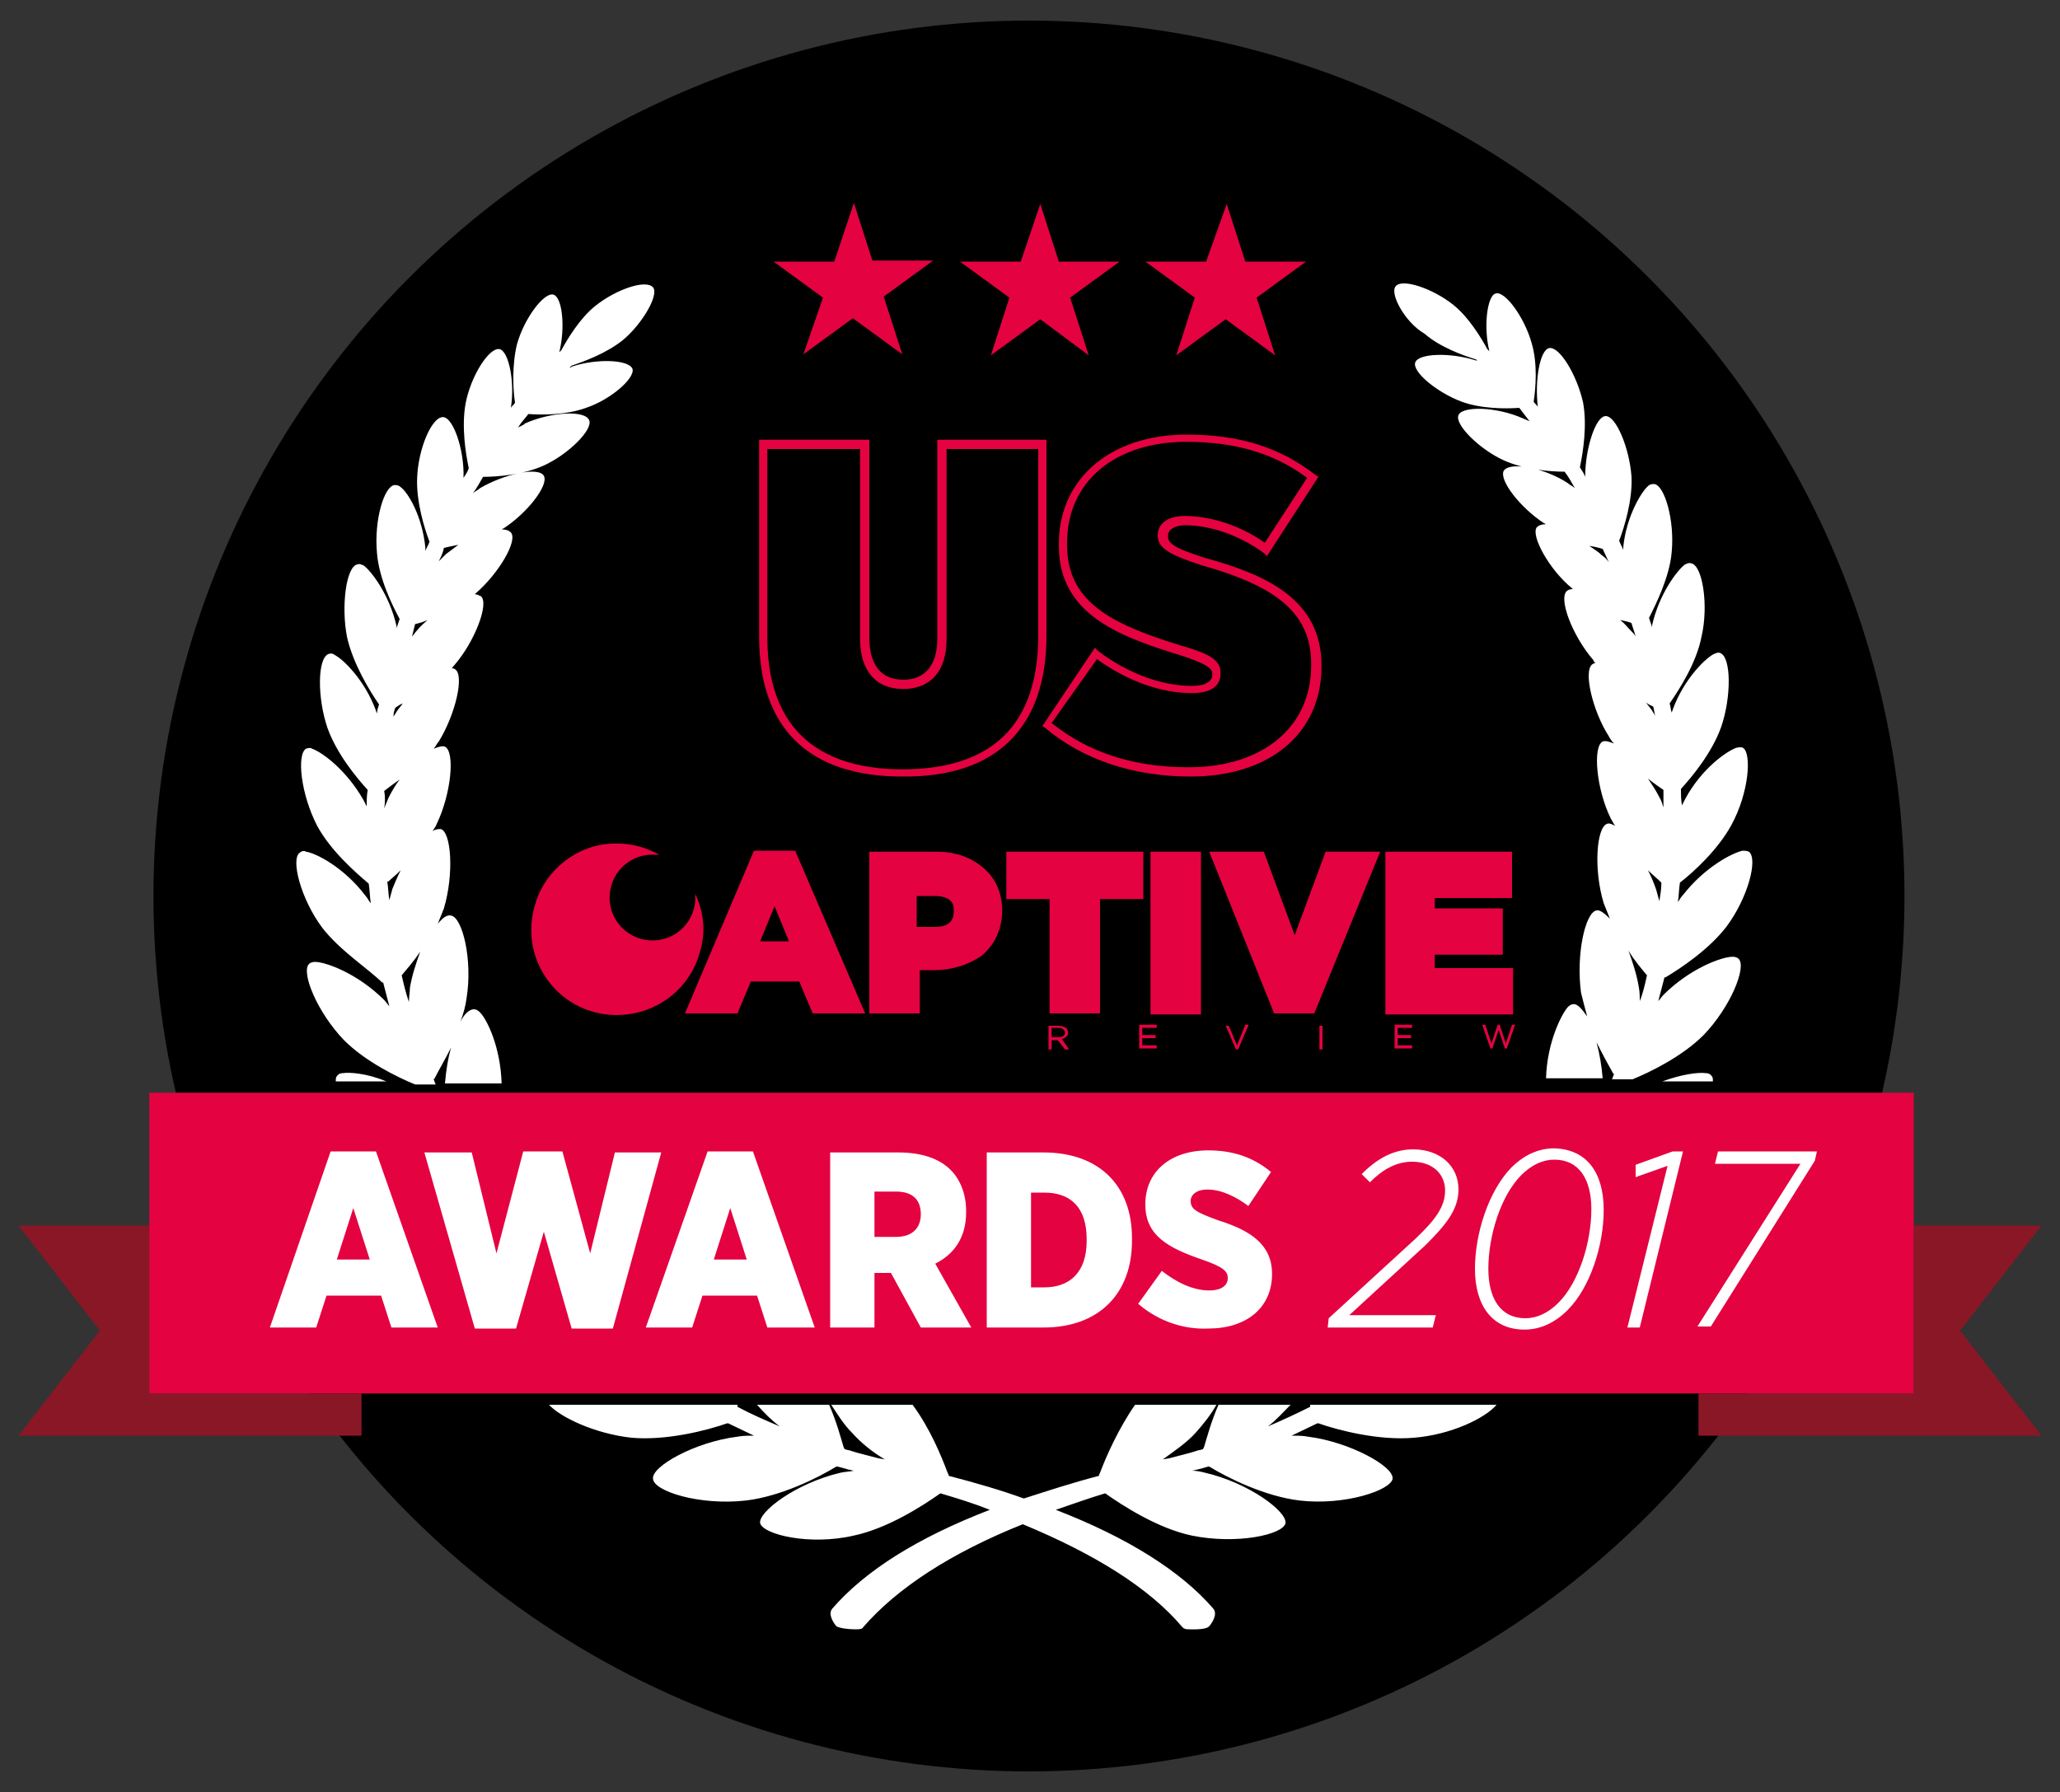
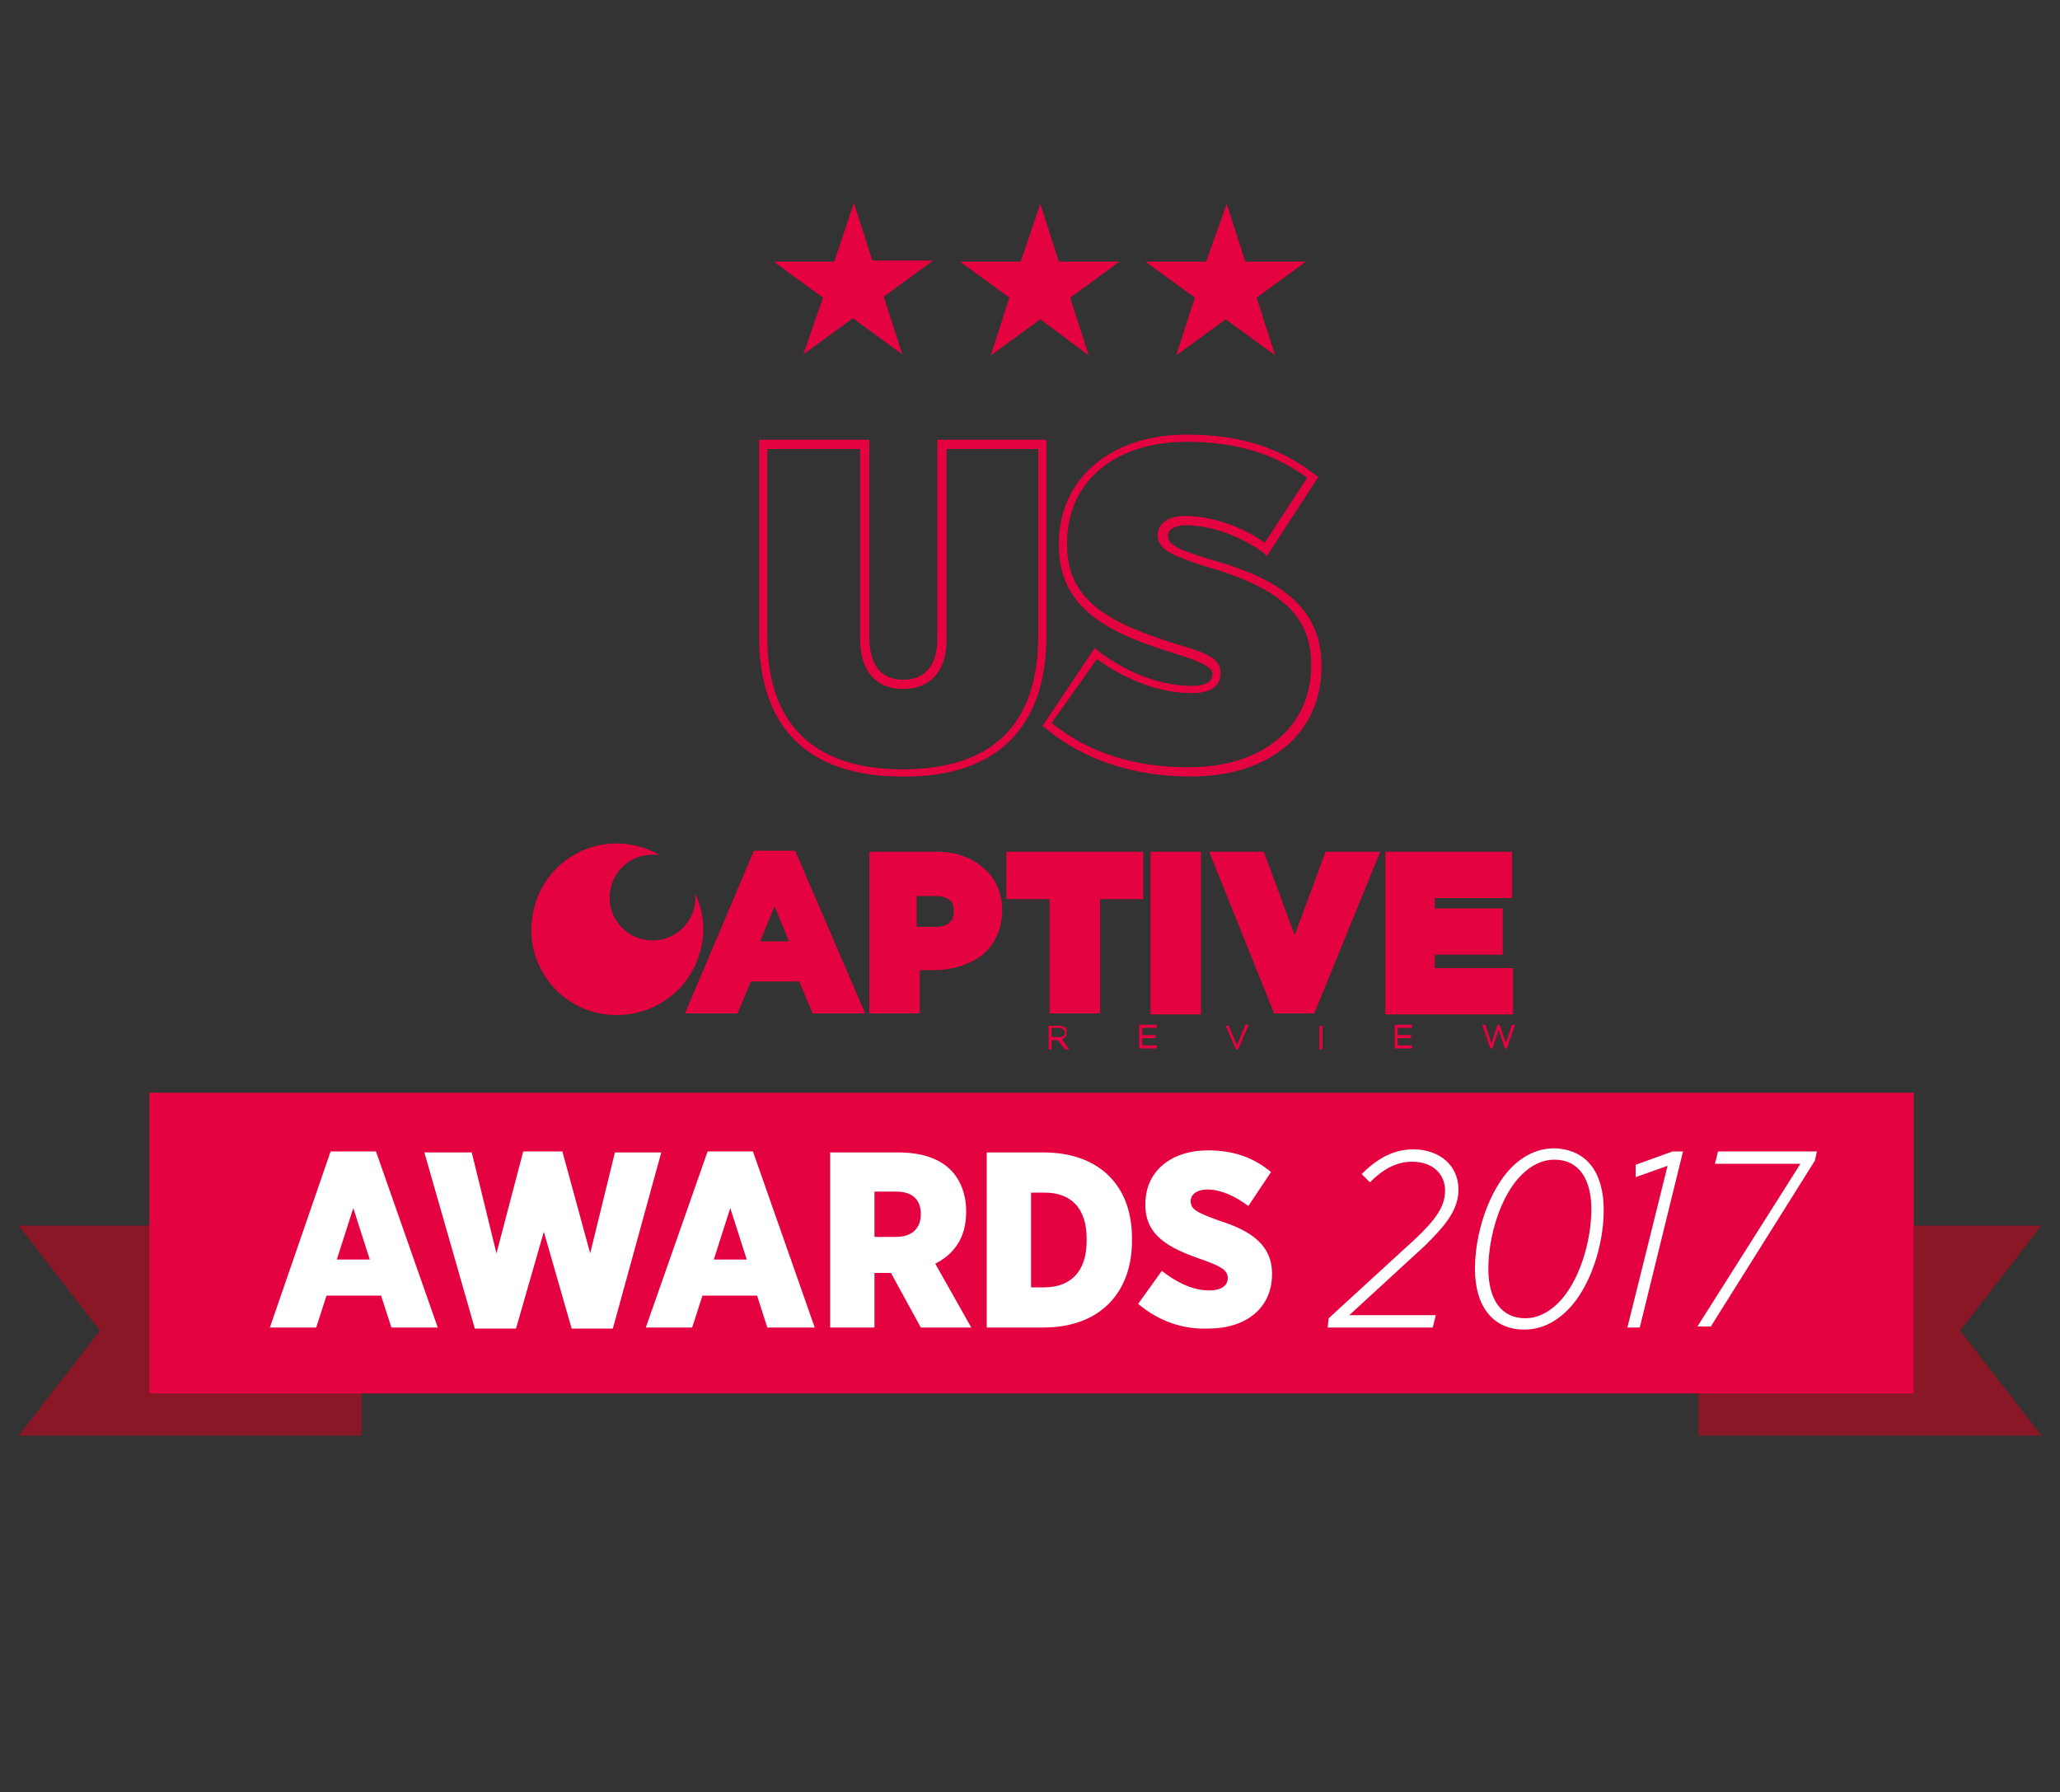
<svg xmlns="http://www.w3.org/2000/svg" version="1.1" id="ZONE_6" x="0px" y="0px" viewBox="0 0 200 174" style="enable-background:new 0 0 200 174;" xml:space="preserve">
  <rect x="0" y="0" width="200" height="174" fill="#333333" stroke="none" />
  <style type="text/css">
	.st0{fill:#FFFFFF;}
	.st1{fill:#8A1726;}
	.st2{fill:#E40240;}
</style>
  <g>
-     <circle cx="99.9" cy="87" r="85" />
-     <path class="st0" d="M37.5,105h-4.9c0-0.2,0-0.4,0.1-0.5c0.2-0.3,0.5-0.3,0.6-0.3C33.9,104.1,35.6,104.2,37.5,105z M166.2,104.5   c-0.2-0.3-0.5-0.3-0.6-0.3c-0.7-0.1-2.3,0.1-4.2,0.8h4.9C166.3,104.8,166.3,104.6,166.2,104.5z M127.2,136.4   C127.2,136.4,127.2,136.4,127.2,136.4l0,0.2c-1.4,0.7-2.7,1.3-4.1,1.9c0.8-0.6,1.5-1.4,2.2-2.1h-7c-0.7,1.6-1.1,3.1-1.4,4.1   l-0.1,0.2c-0.2,0.1-0.5,0.1-0.7,0.2c-0.6,0.2-1.5,0.4-2.6,0.7l-0.6,0.1c1.1-0.8,2.3-1.6,3.2-2.6c0.8-0.9,1.5-1.8,2-2.7h-7.9   c-1.6,2.3-2.8,5-3.4,6.6l-0.1,0.2c0,0,0,0.1,0,0.1c-2.7,0.7-5.1,1.5-7.3,2.2c-2.2-0.8-4.6-1.5-7.3-2.2c0,0,0-0.1,0-0.1L92,143   c-0.6-1.6-1.7-4.3-3.4-6.6h-7.9c0.6,0.9,1.2,1.9,2,2.7c0.9,1,2,1.9,3.2,2.6l-0.6-0.1c-1.1-0.3-2-0.5-2.6-0.7   c-0.2-0.1-0.5-0.1-0.7-0.2l-0.1-0.2c-0.3-1-0.7-2.5-1.4-4.1h-7c0.7,0.8,1.4,1.5,2.2,2.1c-1.4-0.6-2.8-1.2-4.1-1.9l0-0.2   c0,0,0,0,0,0H53.3c1.1,1.2,4.4,2.8,8,3.2c3.4,0.3,7.3-0.7,9.3-1.4l0.1,0c0.8,0.4,1.7,0.8,2.5,1.2c-0.5,0-1.1,0-1.6,0.1   c-4.1,0.5-8.4,2.9-8.2,4.1c0.1,1.2,4.5,2.6,9,2.1c3.4-0.4,7-2.2,8.8-3.3l0.1,0c0.4,0.1,0.8,0.2,1.1,0.3c0.2,0,0.3,0.1,0.5,0.1   c-0.4,0.1-0.9,0.1-1.3,0.2c-4.3,1-8,3.8-7.8,4.9c0.3,1.1,4.8,2.2,9.1,1.2c3.3-0.7,6.7-2.9,8.4-4.1c1.7,0.5,3.3,1,4.8,1.6   c-7,2.7-12.1,5.9-15.3,9.6c-0.5,0.6,0.3,1.6,0.4,1.7c0.3,0.2,1.2,0.3,1.7,0.3c0.2,0,0.3,0,0.3,0c0.2,0,0.5,0,0.6-0.2   c3.3-3.8,8.5-7.2,15.5-10c7,2.9,12.3,6.2,15.5,10c0.2,0.2,0.4,0.2,0.6,0.2c0,0,1.7,0.1,2-0.3c0.1-0.1,0.9-1.1,0.4-1.7   c-3.1-3.6-8.3-6.9-15.3-9.6c1.5-0.5,3.1-1.1,4.8-1.6c1.7,1.2,5.1,3.4,8.4,4.1c4.4,0.9,8.9-0.1,9.1-1.2c0.2-1.1-3.5-3.9-7.8-4.9   c-0.4-0.1-0.8-0.2-1.3-0.2c0.2,0,0.4-0.1,0.5-0.1c0.4-0.1,0.8-0.2,1.1-0.3l0.1,0c1.8,1.1,5.4,2.9,8.8,3.3c4.4,0.5,8.8-1,9-2.1   c0.2-1.2-4.2-3.6-8.2-4.1c-0.5-0.1-1-0.1-1.6-0.1c0.8-0.4,1.7-0.8,2.5-1.2l0.1,0c2,0.7,5.9,1.7,9.3,1.4c3.6-0.3,6.9-1.9,8-3.2   H127.2z M31.3,90.1c-2.1-2.8-3.1-6.7-2.2-7.3c0.2-0.2,0.5-0.2,0.6-0.1c0.9,0.1,3.7,1.5,5.8,4.3c0.2,0.2,0.3,0.5,0.5,0.7   c-0.1-0.6-0.1-1.3-0.2-1.9l0,0c-1.3-1.1-3.7-3.2-5-5.6c-1.6-3.1-2-6.9-1.1-7.5c0.3-0.1,0.5-0.1,0.6,0c0.9,0.3,3.3,2,5,5   c0.1,0.2,0.2,0.4,0.3,0.6c0-0.5,0-1.1,0.1-1.6l0,0c-1.1-1.2-3-3.5-3.9-6c-1-2.9-1-6.8,0.1-7.2c0.3-0.1,0.5,0,0.6,0.1   c0.8,0.4,2.9,2.4,4,5.4c0,0.1,0.1,0.2,0.1,0.3c0-0.3,0.1-0.6,0.2-0.9l0,0c-0.9-1.3-2.5-3.9-3.1-6.5c-0.6-3-0.1-6.9,1-7.1   c0.3-0.1,0.5,0.1,0.6,0.1c0.7,0.5,2.5,2.8,3.2,5.9c0,0.1,0,0.1,0,0.2c0.1-0.3,0.2-0.6,0.3-0.9c-0.7-1.3-2-3.9-2.2-6.4   c-0.3-3.2,0.7-6.5,1.7-6.6c0.2,0,0.4,0,0.6,0.2c0.7,0.5,2.1,2.8,2.4,5.9c0,0.1,0,0.2,0,0.3c0.1-0.3,0.3-0.6,0.4-0.9   c-0.5-1.3-1.3-3.9-1.2-6.2c0.1-2.8,1.4-5.9,2.5-5.9c1,0,2.1,3.2,2,5.9c0.2-0.3,0.4-0.6,0.5-0.9l0-0.1c-0.3-1.4-0.7-4-0.3-6.2   c0.5-2.7,2.3-5.5,3.3-5.3c0.9,0.2,1.5,3.2,1.1,5.7c0.1-0.2,0.3-0.3,0.4-0.5c-0.2-1.3-0.3-3.7,0.2-5.7c0.7-2.5,2.6-5,3.5-4.8   c0.9,0.2,1.2,3.2,0.6,5.6c0.1-0.1,0.1-0.1,0.2-0.2c0.6-1.1,1.8-3.1,3.3-4.3c2-1.6,4.9-2.6,5.6-1.8c0.6,0.7-1,3.5-2.9,5.1   c-1.6,1.3-3.8,2.1-5,2.5c-0.1,0.1-0.1,0.1-0.2,0.2c0.1,0,0.1,0,0.2-0.1c2.4-0.8,5.5-0.7,5.9,0.2c0.3,0.9-2.1,3-4.5,3.8   c-1.9,0.7-4.3,0.7-5.6,0.6c-0.3,0.4-0.7,0.8-1,1.3c0.2-0.1,0.5-0.2,0.7-0.4c2.5-1.1,5.8-1.3,6.2-0.3c0.4,0.9-2,3.3-4.4,4.4   c-2,0.9-4.5,1.1-5.9,1.1c-0.3,0.5-0.6,1.1-1,1.6c0.2-0.2,0.5-0.3,0.7-0.5c2.4-1.4,5.7-2.1,6.2-1.2c0.5,0.9-1.6,3.6-3.9,5.1   c-0.1,0-0.1,0.1-0.2,0.1c0.4,0,0.7,0.1,0.9,0.3c0.7,0.8-1.2,4-3.4,5.9c0,0-0.1,0.1-0.1,0.1c0.2,0,0.4,0.1,0.6,0.2   c0.8,0.7-0.6,4.4-2.6,6.7c-0.1,0.1-0.2,0.2-0.2,0.3c0.1,0,0.2,0,0.3,0.1c0.9,0.6,0,4.4-1.6,7c-0.2,0.2-0.3,0.5-0.5,0.7   c0.5-0.2,0.9-0.3,1.1-0.2c1,0.5,0.6,4.6-0.8,7.5c-0.1,0.3-0.3,0.5-0.4,0.7c0.3-0.2,0.6-0.2,0.8-0.2c1,0.3,1.3,4.3,0.3,7.7   c-0.2,0.5-0.4,1-0.6,1.5c0.5-0.6,0.9-0.9,1.3-0.8c1.1,0.2,2.1,4.3,1.5,8c-0.1,0.8-0.3,1.5-0.6,2.3c0.4-0.8,0.9-1.2,1.3-1.2   c0.3,0,0.5,0.2,0.6,0.3c0.7,0.7,2,3.4,2.1,6.9h-5.5c0.1-1.2,0.3-2.5,0.6-3.5c-0.6,1.2-1.2,2.2-1.6,3l-0.1,0.1   c0.1,0.2,0.1,0.3,0.2,0.5h-2c-1.7-0.7-4.8-2.2-6.9-4.3c-2.6-2.7-4.2-6.6-3.4-7.4c0.2-0.2,0.5-0.2,0.6-0.2c1,0,4.1,1.1,6.7,3.7   c0.2,0.2,0.3,0.4,0.5,0.6c-0.2-0.8-0.4-1.5-0.6-2.3l-0.1,0C35.8,94.1,33,92.3,31.3,90.1z M42.6,54.5c0.2-0.2,0.5-0.5,0.7-0.7   c0.4-0.3,0.8-0.6,1.2-0.9c-0.5,0.1-1,0.2-1.4,0.3C43,53.7,42.8,54.1,42.6,54.5z M38.9,84.5c-0.5,0.5-0.9,0.8-1.2,1.1l-0.1,0   c0.1,0.6,0.1,1.2,0.2,1.8c0.1-0.4,0.2-0.7,0.3-1.1C38.3,85.8,38.6,85.1,38.9,84.5z M40.8,92.4c-0.6,0.9-1.3,1.7-1.8,2.3L39,94.7   c0.2,0.9,0.4,1.7,0.7,2.6c0-0.5,0.1-1,0.1-1.4C40,94.7,40.4,93.5,40.8,92.4z M40,61.8c0.2-0.2,0.3-0.4,0.5-0.6c0.3-0.4,0.7-0.7,1-1   c-0.4,0.2-0.8,0.3-1.2,0.4C40.2,61,40.1,61.4,40,61.8z M38.2,69.6c0.1-0.2,0.2-0.3,0.3-0.5c0.2-0.3,0.4-0.5,0.6-0.8   c-0.3,0.1-0.5,0.3-0.7,0.4l0,0C38.3,68.9,38.2,69.2,38.2,69.6z M37.3,78.5c0.1-0.3,0.3-0.7,0.4-1c0.3-0.6,0.7-1.3,1.1-1.8   c-0.6,0.4-1.1,0.8-1.5,1.1l0,0C37.4,77.3,37.4,77.9,37.3,78.5z M135.5,27.8c0.6-0.8,3.6,0.2,5.6,1.8c1.5,1.2,2.7,3.2,3.3,4.3   c0.1,0.1,0.1,0.1,0.2,0.2c-0.6-2.4-0.2-5.4,0.6-5.6c0.9-0.3,2.8,2.3,3.5,4.8c0.6,2,0.4,4.4,0.2,5.7c0.1,0.2,0.3,0.3,0.4,0.5   c-0.3-2.6,0.2-5.5,1.1-5.7c1-0.2,2.7,2.6,3.3,5.3c0.4,2.2,0,4.8-0.3,6.2l0,0.1c0.2,0.3,0.4,0.6,0.5,0.9c0-2.7,1-5.9,2-5.9   c0,0,0,0,0,0c1,0,2.3,3.1,2.5,5.9c0.1,2.3-0.7,4.9-1.2,6.2c0.1,0.3,0.3,0.6,0.4,0.9c0-0.1,0-0.2,0-0.3c0.3-3,1.8-5.4,2.4-5.9   c0.2-0.2,0.4-0.2,0.6-0.2c1,0.1,2,3.5,1.7,6.6c-0.2,2.4-1.5,5-2.2,6.4c0.1,0.3,0.2,0.6,0.3,0.9c0-0.1,0-0.1,0-0.2   c0.7-3.1,2.5-5.4,3.2-5.9c0.1,0,0.3-0.2,0.6-0.1c1.1,0.2,1.7,4.1,1,7.1c-0.5,2.6-2.2,5.2-3.1,6.5l0,0c0.1,0.3,0.1,0.6,0.2,0.9   c0-0.1,0.1-0.2,0.1-0.3c1.1-3,3.2-5,4-5.4c0.1,0,0.3-0.2,0.6-0.1c1.1,0.4,1.1,4.3,0.1,7.2c-0.9,2.5-2.8,4.8-3.9,6l0,0   c0,0.5,0,1.1,0.1,1.6c0.1-0.2,0.2-0.4,0.3-0.6c1.6-3,4.1-4.7,5-5c0.1,0,0.4-0.1,0.6,0c0.9,0.5,0.6,4.4-1.1,7.5   c-1.3,2.4-3.7,4.6-5,5.6l0,0c-0.1,0.6-0.1,1.3-0.2,1.9c0.2-0.3,0.3-0.5,0.5-0.7c2.1-2.7,4.8-4.1,5.8-4.3c0.1,0,0.4,0,0.6,0.1   c0.9,0.7-0.1,4.5-2.2,7.3c-1.7,2.2-4.4,4-5.9,4.9l-0.1,0c-0.2,0.8-0.4,1.5-0.6,2.3c0.2-0.2,0.3-0.4,0.5-0.6   c2.6-2.6,5.7-3.7,6.7-3.7c0.1,0,0.4,0,0.6,0.2c0.8,0.8-0.8,4.7-3.4,7.4c-2.1,2.1-5.2,3.6-6.9,4.3h-2c0.1-0.2,0.1-0.3,0.2-0.5   l-0.1-0.1c-0.4-0.7-1-1.8-1.6-3c0.3,1.1,0.5,2.3,0.6,3.5h-5.5c0.1-3.5,1.5-6.2,2.1-6.9c0.1-0.1,0.3-0.3,0.6-0.3c0,0,0,0,0,0   c0.4,0,0.8,0.5,1.3,1.2c-0.2-0.7-0.4-1.5-0.6-2.3c-0.5-3.7,0.4-7.8,1.5-8c0.3-0.1,0.8,0.3,1.3,0.8c-0.2-0.5-0.4-1-0.6-1.5   c-1-3.3-0.7-7.3,0.3-7.7c0.2-0.1,0.5,0,0.8,0.2c-0.1-0.2-0.3-0.5-0.4-0.7c-1.4-2.8-1.8-7-0.8-7.5c0.3-0.1,0.6,0,1.1,0.2   c-0.2-0.2-0.4-0.5-0.5-0.7c-1.6-2.5-2.5-6.4-1.6-7c0.1-0.1,0.2-0.1,0.3-0.1c-0.1-0.1-0.2-0.2-0.2-0.3c-2-2.3-3.4-5.9-2.6-6.7   c0.1-0.1,0.3-0.2,0.6-0.2c0,0-0.1-0.1-0.1-0.1c-2.2-1.8-4-5.1-3.4-5.9c0.2-0.2,0.5-0.3,0.9-0.3c-0.1,0-0.1-0.1-0.2-0.1   c-2.3-1.5-4.4-4.2-3.9-5.1c0.6-0.9,3.9-0.3,6.2,1.2c0.2,0.2,0.5,0.3,0.7,0.5c-0.3-0.5-0.6-1.1-1-1.6c-1.4,0-3.9-0.2-5.9-1.1   c-2.4-1.1-4.8-3.5-4.4-4.4c0.4-0.9,3.7-0.8,6.2,0.3c0.2,0.1,0.5,0.2,0.7,0.3c-0.3-0.4-0.7-0.9-1-1.3c-1.3,0.1-3.7,0.1-5.6-0.6   c-2.4-0.9-4.8-2.9-4.5-3.8c0.3-0.9,3.4-1,5.9-0.2c0.1,0,0.1,0,0.2,0.1c-0.1-0.1-0.1-0.1-0.2-0.2c-1.3-0.4-3.5-1.2-5-2.5   C136.4,31.3,134.9,28.5,135.5,27.8z M159.9,94.7L159.9,94.7c-0.5-0.6-1.2-1.4-1.8-2.4c0.4,1.1,0.8,2.3,1,3.5c0.1,0.5,0.1,1,0.1,1.4   C159.5,96.5,159.7,95.6,159.9,94.7z M161.3,85.7L161.3,85.7c-0.4-0.4-0.8-0.7-1.3-1.2c0.3,0.6,0.6,1.3,0.8,1.9   c0.1,0.4,0.2,0.7,0.3,1.1C161.2,86.9,161.3,86.3,161.3,85.7z M161.5,76.7c-0.4-0.3-0.9-0.6-1.5-1.1c0.4,0.6,0.8,1.2,1.1,1.8   c0.2,0.3,0.3,0.7,0.4,1C161.5,77.9,161.5,77.3,161.5,76.7L161.5,76.7z M159.8,68.2c0.2,0.3,0.4,0.5,0.6,0.8   c0.1,0.2,0.2,0.3,0.3,0.5c-0.1-0.3-0.1-0.6-0.2-0.9l0,0C160.3,68.5,160,68.4,159.8,68.2z M157.3,60.2c0.4,0.3,0.7,0.7,1,1   c0.2,0.2,0.4,0.4,0.5,0.6c-0.1-0.4-0.3-0.9-0.4-1.3C158.2,60.4,157.8,60.3,157.3,60.2z M154.3,53c0.4,0.3,0.8,0.5,1.2,0.9   c0.3,0.2,0.5,0.4,0.7,0.7c-0.2-0.4-0.4-0.9-0.6-1.3C155.3,53.2,154.9,53.1,154.3,53z" />
    <path class="st1" d="M35.1,139.4H1.8l7.9-10.2L1.8,119h12.7v16.3h20.6V139.4z M198.2,139.4h-33.3v-4.1h20.9V119h12.4l-7.9,10.2   L198.2,139.4z" />
-     <path class="st2" d="M185.8,135.3H14.5v-29.2h171.3V135.3z M103.1,100.9l0.7,1h-0.4l-0.7-0.9h-0.6v0.9h-0.3v-2.3h1   c0.3,0,0.5,0.1,0.7,0.2c0.1,0.1,0.2,0.3,0.2,0.5C103.7,100.6,103.4,100.8,103.1,100.9z M102.8,99.8h-0.7v0.9h0.7   c0.4,0,0.6-0.2,0.6-0.4S103.2,99.8,102.8,99.8z M110.9,100.8h1.3v-0.3h-1.3v-0.7h1.4v-0.3h-1.7v2.3h1.7v-0.3h-1.4V100.8z    M128.1,101.9h0.3v-2.3h-0.3V101.9z M146.8,99.5l-0.6,1.8l-0.6-1.8l0,0h-0.2l-0.6,1.8l-0.6-1.8h-0.3l0.8,2.3h0.2l0.6-1.8l0.6,1.8   h0.2l0.8-2.3H146.8z M120.1,101.5l-0.8-1.9l0,0H119l1,2.3l0,0h0.2l1-2.3l0-0.1h-0.3L120.1,101.5z M135.7,100.8h1.3v-0.3h-1.3v-0.7   h1.4v-0.3h-1.7v2.3h1.7v-0.3h-1.4V100.8z M67.5,86.8c0,0.2,0,0.4,0,0.7c-0.2,2.3-2.2,4-4.5,3.8c-2.3-0.2-4-2.2-3.8-4.5   c0.2-2.3,2.2-4,4.5-3.8c0.1,0,0.2,0,0.3,0c-1.6-0.9-3.4-1.3-5.5-1c-3.1,0.5-5.8,2.9-6.6,6c-1.6,5.7,3,11.2,9,10.5   c3.3-0.4,6.1-2.7,7-5.9C68.6,90.5,68.3,88.5,67.5,86.8 M101.9,98.5V87.3h-4.2v-4.6H111v4.6h-4.2v11.1H101.9z M116.6,98.5h-4.9V82.7   h4.9V98.5z M117.4,82.7h5.3l3,8.1l3-8.1h5.3l-6.4,15.7h-3.9L117.4,82.7z M134.5,98.5V82.7h12.3v4.5h-7.5v1h6.6v4.5h-6.6V94h7.6v4.5   H134.5z M95.5,84.3c-1.1-1-2.7-1.6-4.5-1.6h-6.6v15.7h4.9v-4.2h1.4c1.7,0,3.3-0.5,4.6-1.4c1.2-1,2-2.5,2-4.4v0   C97.3,86.8,96.7,85.3,95.5,84.3 M92.6,88.5c0,0.9-0.5,1.5-1.8,1.5H89V87h1.8c0.7,0,1.2,0.2,1.4,0.4C92.5,87.6,92.6,87.9,92.6,88.5   L92.6,88.5z M77.2,82.6h-4l-6.7,15.8h5.1l1.3-3.1h4.7l1.3,3.1H84L77.2,82.6z M73.8,91.4l1.4-3.4l1.4,3.4H73.8z M101.6,61.7V42.7H91   v19.3c0,2.6-1.2,4-3.3,4c-2.2,0-3.3-1.5-3.3-4.1V42.7H73.7v19.1c0,8.9,4.8,13.6,13.9,13.6C96.7,75.5,101.6,70.7,101.6,61.7z    M83.5,43.6v18.4c0,3.1,1.5,4.9,4.2,4.9c2.6,0,4.2-1.7,4.2-4.8V43.6h8.9v18.1c0,8.6-4.4,13-13.2,13c-6,0-13.1-2.2-13.1-12.8V43.6   H83.5z M128.3,64.7v-0.1c0-6.4-5.4-8.8-11.2-10.4c-2.9-0.9-3.7-1.4-3.7-2.1v-0.1c0-0.6,0.7-1,1.7-1c2.4,0,5.3,1,7.6,2.7l0.3,0.3   l5-7.7l-0.3-0.2c-3.5-2.7-7.4-3.9-12.5-3.9c-7.4,0-12.4,4.3-12.4,10.6V53c0,6.5,5.6,8.7,11.4,10.5c2.9,0.9,3.5,1.4,3.5,1.9v0.1   c0,0.7-0.7,1.1-2,1.1c-2.9,0-6.2-1.2-9.1-3.4l-0.3-0.3l-5.1,7.6l0.3,0.2c3.7,3.1,8.6,4.7,14.1,4.7   C123.3,75.4,128.3,71.2,128.3,64.7z M106.5,64c2.9,2.1,6.2,3.3,9.2,3.3c2.5,0,2.8-1.2,2.8-1.9v-0.1c0-1.3-1.3-1.9-4.1-2.7   c-6.8-2.1-10.8-4.3-10.8-9.7v-0.2c0-5.9,4.6-9.8,11.6-9.8c4.7,0,8.5,1.1,11.7,3.5l-4.1,6.3c-2.4-1.7-5.3-2.6-7.8-2.6   c-1.9,0-2.6,1-2.6,1.8v0.1c0,1.3,1.3,1.9,4.3,2.9c7.5,2.1,10.6,4.8,10.6,9.6v0.1c0,6-4.7,9.9-11.9,9.9c-5.3,0-9.7-1.4-13.3-4.3   L106.5,64z M81,25.4h-5.9l4.8,3.5L78,34.4l4.8-3.5l4.8,3.5l-1.8-5.6l4.8-3.5h-5.9l-1.8-5.6L81,25.4z M101,19.8l1.8,5.6h5.9   l-4.8,3.5l1.8,5.6L101,31l-4.8,3.5l1.8-5.6l-4.8-3.5h5.9L101,19.8z M119.1,19.8l1.8,5.6h5.9l-4.8,3.5l1.8,5.6l-4.8-3.5l-4.8,3.5   l1.8-5.6l-4.8-3.5h5.9L119.1,19.8z" />
+     <path class="st2" d="M185.8,135.3H14.5v-29.2h171.3V135.3z M103.1,100.9l0.7,1h-0.4l-0.7-0.9h-0.6v0.9h-0.3v-2.3h1   c0.3,0,0.5,0.1,0.7,0.2C103.7,100.6,103.4,100.8,103.1,100.9z M102.8,99.8h-0.7v0.9h0.7   c0.4,0,0.6-0.2,0.6-0.4S103.2,99.8,102.8,99.8z M110.9,100.8h1.3v-0.3h-1.3v-0.7h1.4v-0.3h-1.7v2.3h1.7v-0.3h-1.4V100.8z    M128.1,101.9h0.3v-2.3h-0.3V101.9z M146.8,99.5l-0.6,1.8l-0.6-1.8l0,0h-0.2l-0.6,1.8l-0.6-1.8h-0.3l0.8,2.3h0.2l0.6-1.8l0.6,1.8   h0.2l0.8-2.3H146.8z M120.1,101.5l-0.8-1.9l0,0H119l1,2.3l0,0h0.2l1-2.3l0-0.1h-0.3L120.1,101.5z M135.7,100.8h1.3v-0.3h-1.3v-0.7   h1.4v-0.3h-1.7v2.3h1.7v-0.3h-1.4V100.8z M67.5,86.8c0,0.2,0,0.4,0,0.7c-0.2,2.3-2.2,4-4.5,3.8c-2.3-0.2-4-2.2-3.8-4.5   c0.2-2.3,2.2-4,4.5-3.8c0.1,0,0.2,0,0.3,0c-1.6-0.9-3.4-1.3-5.5-1c-3.1,0.5-5.8,2.9-6.6,6c-1.6,5.7,3,11.2,9,10.5   c3.3-0.4,6.1-2.7,7-5.9C68.6,90.5,68.3,88.5,67.5,86.8 M101.9,98.5V87.3h-4.2v-4.6H111v4.6h-4.2v11.1H101.9z M116.6,98.5h-4.9V82.7   h4.9V98.5z M117.4,82.7h5.3l3,8.1l3-8.1h5.3l-6.4,15.7h-3.9L117.4,82.7z M134.5,98.5V82.7h12.3v4.5h-7.5v1h6.6v4.5h-6.6V94h7.6v4.5   H134.5z M95.5,84.3c-1.1-1-2.7-1.6-4.5-1.6h-6.6v15.7h4.9v-4.2h1.4c1.7,0,3.3-0.5,4.6-1.4c1.2-1,2-2.5,2-4.4v0   C97.3,86.8,96.7,85.3,95.5,84.3 M92.6,88.5c0,0.9-0.5,1.5-1.8,1.5H89V87h1.8c0.7,0,1.2,0.2,1.4,0.4C92.5,87.6,92.6,87.9,92.6,88.5   L92.6,88.5z M77.2,82.6h-4l-6.7,15.8h5.1l1.3-3.1h4.7l1.3,3.1H84L77.2,82.6z M73.8,91.4l1.4-3.4l1.4,3.4H73.8z M101.6,61.7V42.7H91   v19.3c0,2.6-1.2,4-3.3,4c-2.2,0-3.3-1.5-3.3-4.1V42.7H73.7v19.1c0,8.9,4.8,13.6,13.9,13.6C96.7,75.5,101.6,70.7,101.6,61.7z    M83.5,43.6v18.4c0,3.1,1.5,4.9,4.2,4.9c2.6,0,4.2-1.7,4.2-4.8V43.6h8.9v18.1c0,8.6-4.4,13-13.2,13c-6,0-13.1-2.2-13.1-12.8V43.6   H83.5z M128.3,64.7v-0.1c0-6.4-5.4-8.8-11.2-10.4c-2.9-0.9-3.7-1.4-3.7-2.1v-0.1c0-0.6,0.7-1,1.7-1c2.4,0,5.3,1,7.6,2.7l0.3,0.3   l5-7.7l-0.3-0.2c-3.5-2.7-7.4-3.9-12.5-3.9c-7.4,0-12.4,4.3-12.4,10.6V53c0,6.5,5.6,8.7,11.4,10.5c2.9,0.9,3.5,1.4,3.5,1.9v0.1   c0,0.7-0.7,1.1-2,1.1c-2.9,0-6.2-1.2-9.1-3.4l-0.3-0.3l-5.1,7.6l0.3,0.2c3.7,3.1,8.6,4.7,14.1,4.7   C123.3,75.4,128.3,71.2,128.3,64.7z M106.5,64c2.9,2.1,6.2,3.3,9.2,3.3c2.5,0,2.8-1.2,2.8-1.9v-0.1c0-1.3-1.3-1.9-4.1-2.7   c-6.8-2.1-10.8-4.3-10.8-9.7v-0.2c0-5.9,4.6-9.8,11.6-9.8c4.7,0,8.5,1.1,11.7,3.5l-4.1,6.3c-2.4-1.7-5.3-2.6-7.8-2.6   c-1.9,0-2.6,1-2.6,1.8v0.1c0,1.3,1.3,1.9,4.3,2.9c7.5,2.1,10.6,4.8,10.6,9.6v0.1c0,6-4.7,9.9-11.9,9.9c-5.3,0-9.7-1.4-13.3-4.3   L106.5,64z M81,25.4h-5.9l4.8,3.5L78,34.4l4.8-3.5l4.8,3.5l-1.8-5.6l4.8-3.5h-5.9l-1.8-5.6L81,25.4z M101,19.8l1.8,5.6h5.9   l-4.8,3.5l1.8,5.6L101,31l-4.8,3.5l1.8-5.6l-4.8-3.5h5.9L101,19.8z M119.1,19.8l1.8,5.6h5.9l-4.8,3.5l1.8,5.6l-4.8-3.5l-4.8,3.5   l1.8-5.6l-4.8-3.5h5.9L119.1,19.8z" />
    <path class="st0" d="M32.1,111.8h4.4l6,17.1H38l-1-3.1h-5.3l-1,3.1h-4.5L32.1,111.8z M35.9,122.3l-1.6-5l-1.6,5H35.9z M41.2,111.9   h4.6l2.4,9.8l2.6-9.9h3.8l2.7,9.9l2.4-9.8h4.5l-4.7,17.1h-4l-2.7-9.4l-2.7,9.4h-4L41.2,111.9z M68.7,111.8h4.4l6,17.1h-4.6l-1-3.1   h-5.3l-1,3.1h-4.5L68.7,111.8z M72.5,122.3l-1.6-5l-1.6,5H72.5z M80.5,111.9h6.7c2.3,0,4,0.6,5.1,1.7c0.9,0.9,1.5,2.3,1.5,4v0.1   c0,2.5-1.2,4.1-3,5l3.5,6.2h-4.9l-2.9-5.3h-1.6v5.3h-4.3V111.9z M87,120.1c1.5,0,2.4-0.8,2.4-2.2v0c0-1.5-0.9-2.2-2.4-2.2h-2.1v4.4   H87z M95.7,111.9h5.6c5.5,0,8.6,3.3,8.6,8.3v0.3c0,5-3.1,8.4-8.6,8.4h-5.5V111.9z M100.1,115.8v9.2h1.3c2.4,0,4.1-1.4,4.1-4.5v-0.2   c0-3.1-1.6-4.5-4.1-4.5H100.1z M110.5,126.6l2.3-3.2c1.4,1.1,3,1.9,4.6,1.9c1.2,0,1.8-0.5,1.8-1.2v0c0-0.7-0.5-1.1-2.5-1.8   c-3.2-1.1-5.5-2.3-5.5-5.3v-0.1c0-3.1,2.4-5.2,6.1-5.2c2.3,0,4.3,0.6,6.1,2.1l-2.2,3.3c-1.2-0.9-2.6-1.6-4-1.6   c-1,0-1.6,0.5-1.6,1.1v0c0,0.8,0.5,1.1,2.7,1.9c3.2,1,5.2,2.4,5.2,5.2v0c0,3.3-2.5,5.3-6.2,5.3   C114.9,129.1,112.5,128.3,110.5,126.6z M129,128l8.4-7.7c1.9-1.8,2.9-3.1,2.9-4.7c0-1.6-1.2-2.8-3.2-2.8c-1.6,0-2.9,0.8-4.1,2   l-0.8-0.8c1.3-1.3,2.9-2.4,5-2.4c2.6,0,4.4,1.6,4.4,3.9c0,2-1.3,3.5-3.2,5.4l-7.4,6.8h8.4l-0.3,1.2h-10.2L129,128z M155.7,117.5   c0,3.4-1.3,7.5-3.5,9.7c-1.2,1.2-2.6,1.9-4.2,1.9c-3.1,0-4.8-2.3-4.8-5.9c0-3.4,1.3-7.5,3.5-9.8c1.2-1.2,2.6-1.9,4.2-1.9   C154.1,111.6,155.7,113.9,155.7,117.5z M151.3,126.5c2-2,3.2-5.9,3.2-9.1c0-2.9-1.2-4.8-3.6-4.8c-1.1,0-2.2,0.5-3.2,1.5   c-2,2-3.2,5.9-3.2,9.1c0,2.9,1.2,4.8,3.6,4.8C149.2,128,150.3,127.5,151.3,126.5z M161.9,113.2l-3.1,1.1l0-1.2l3.6-1.3h1l-4.2,17.1   H158L161.9,113.2z M174.8,113h-8.3l0.3-1.2h9.6l-0.2,0.9l-10.1,16.1h-1.3L174.8,113z" />
  </g>
</svg>